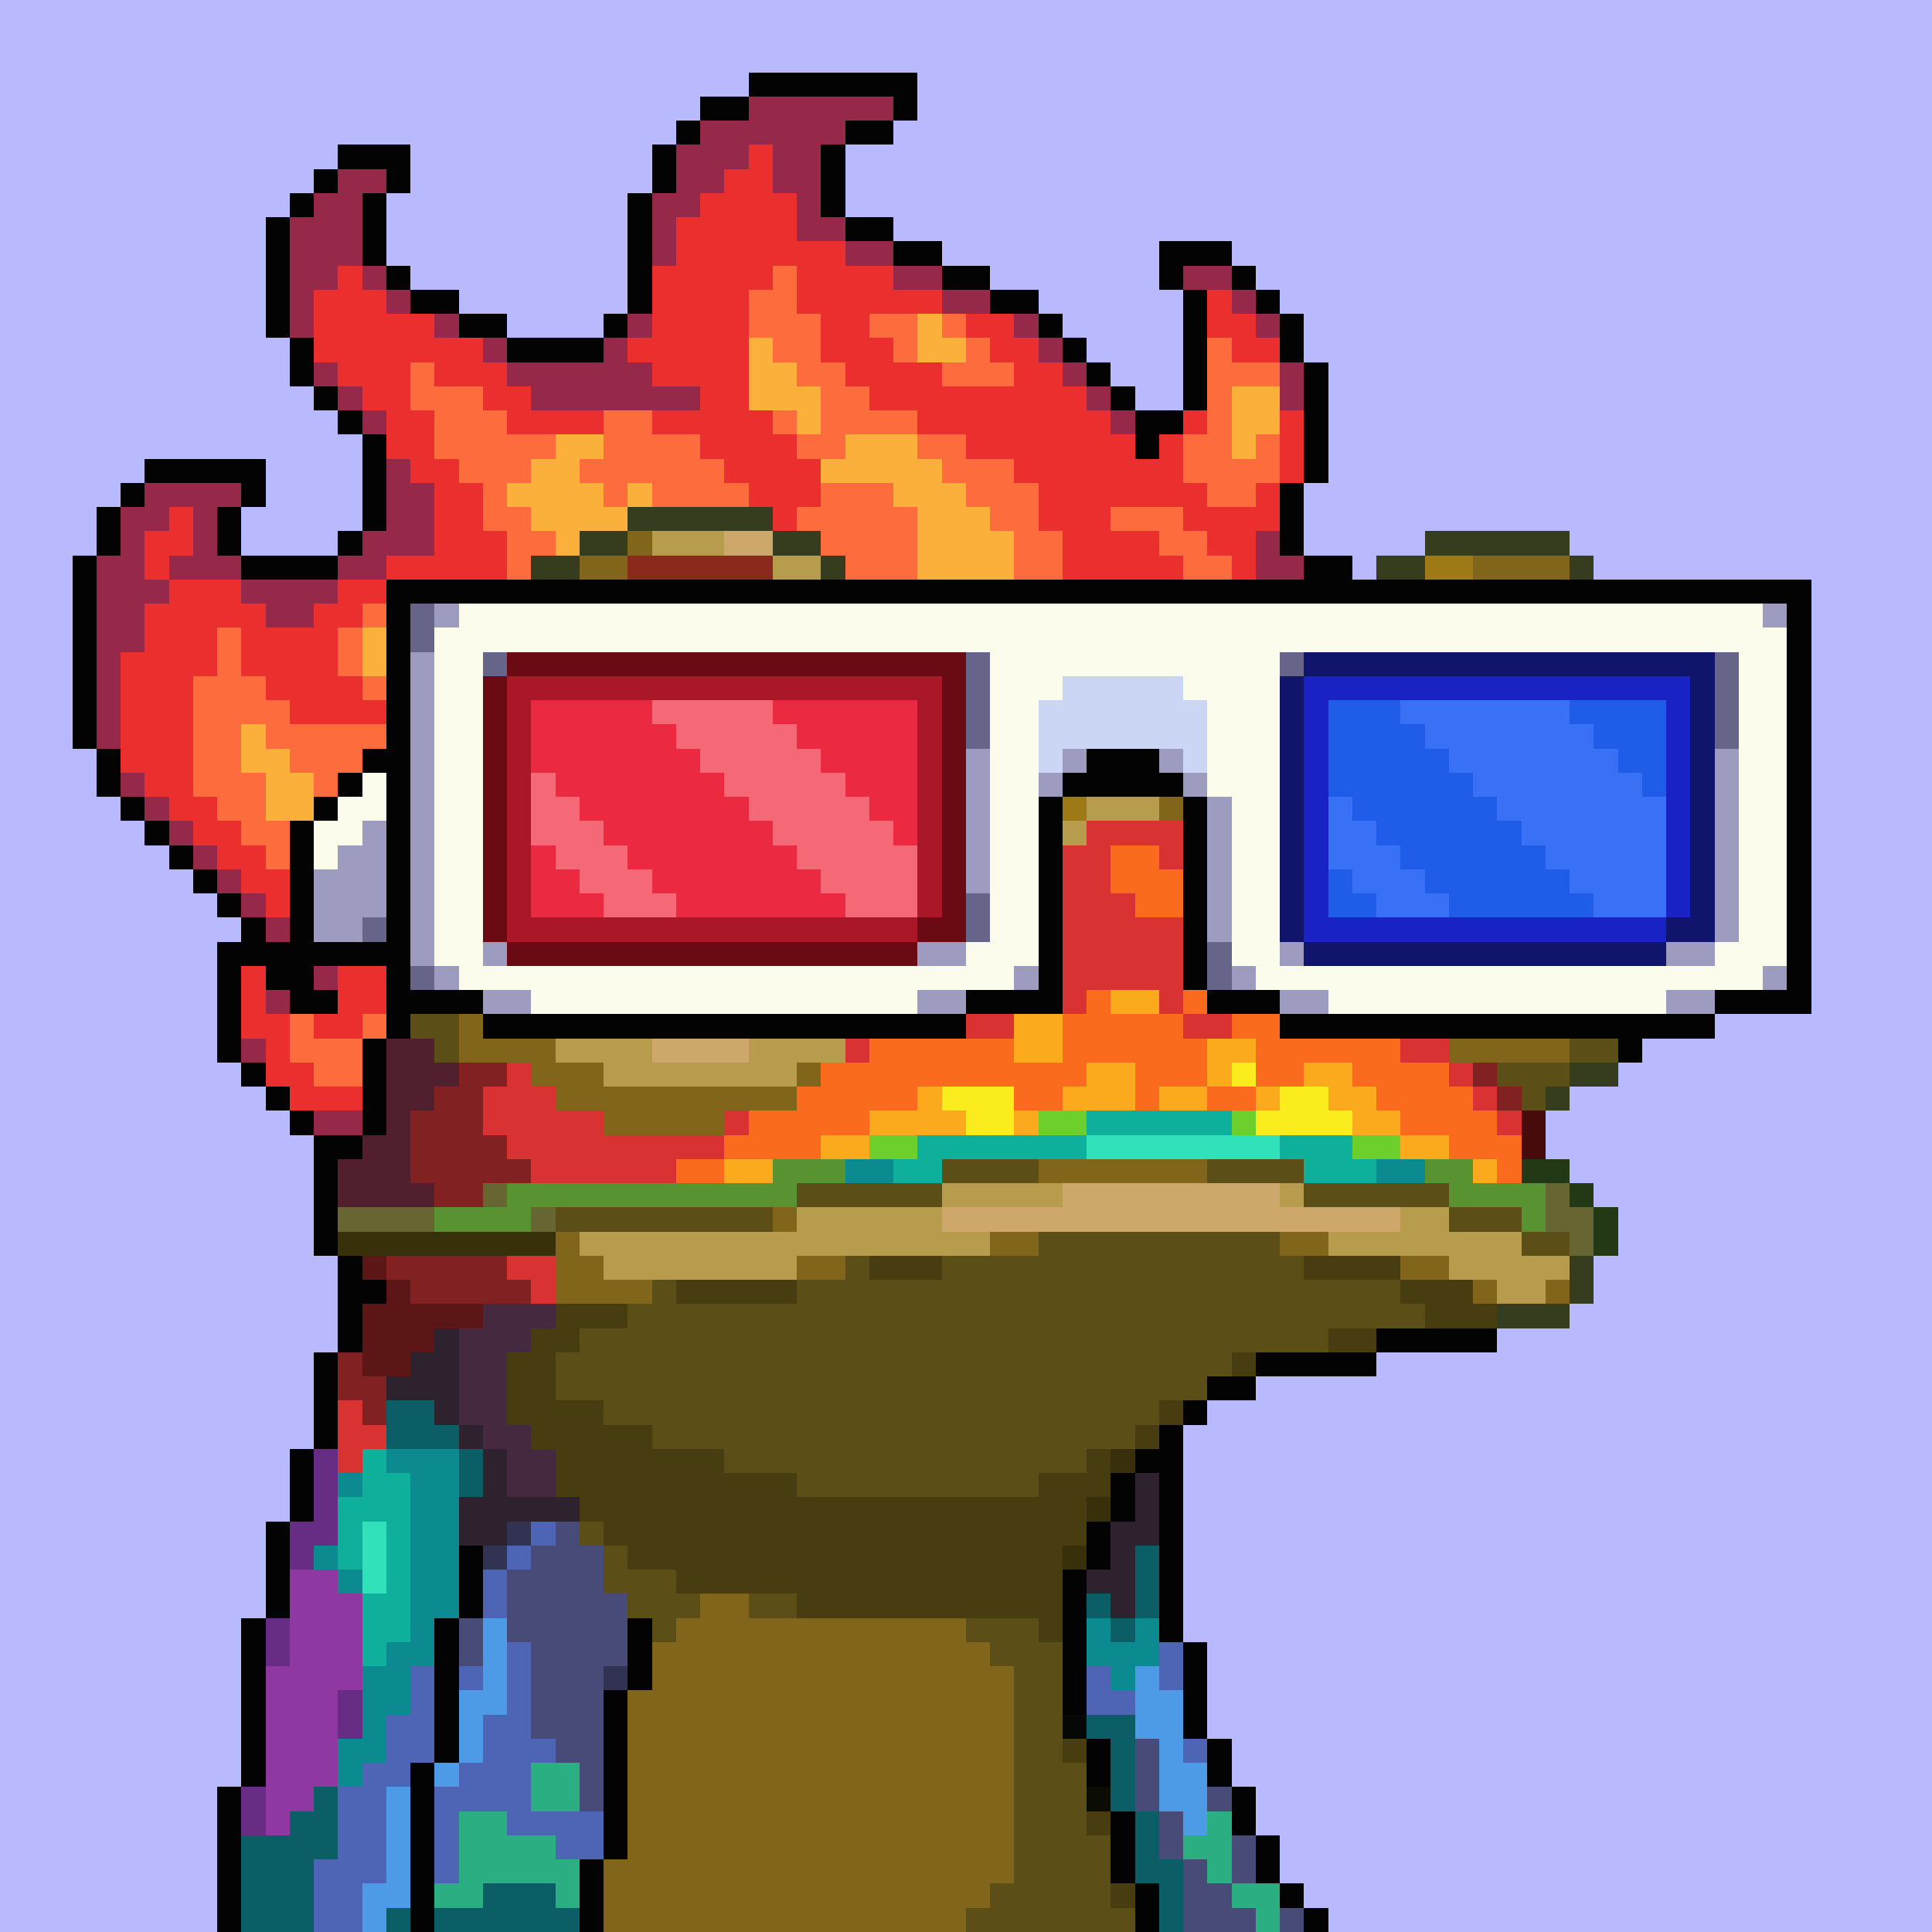
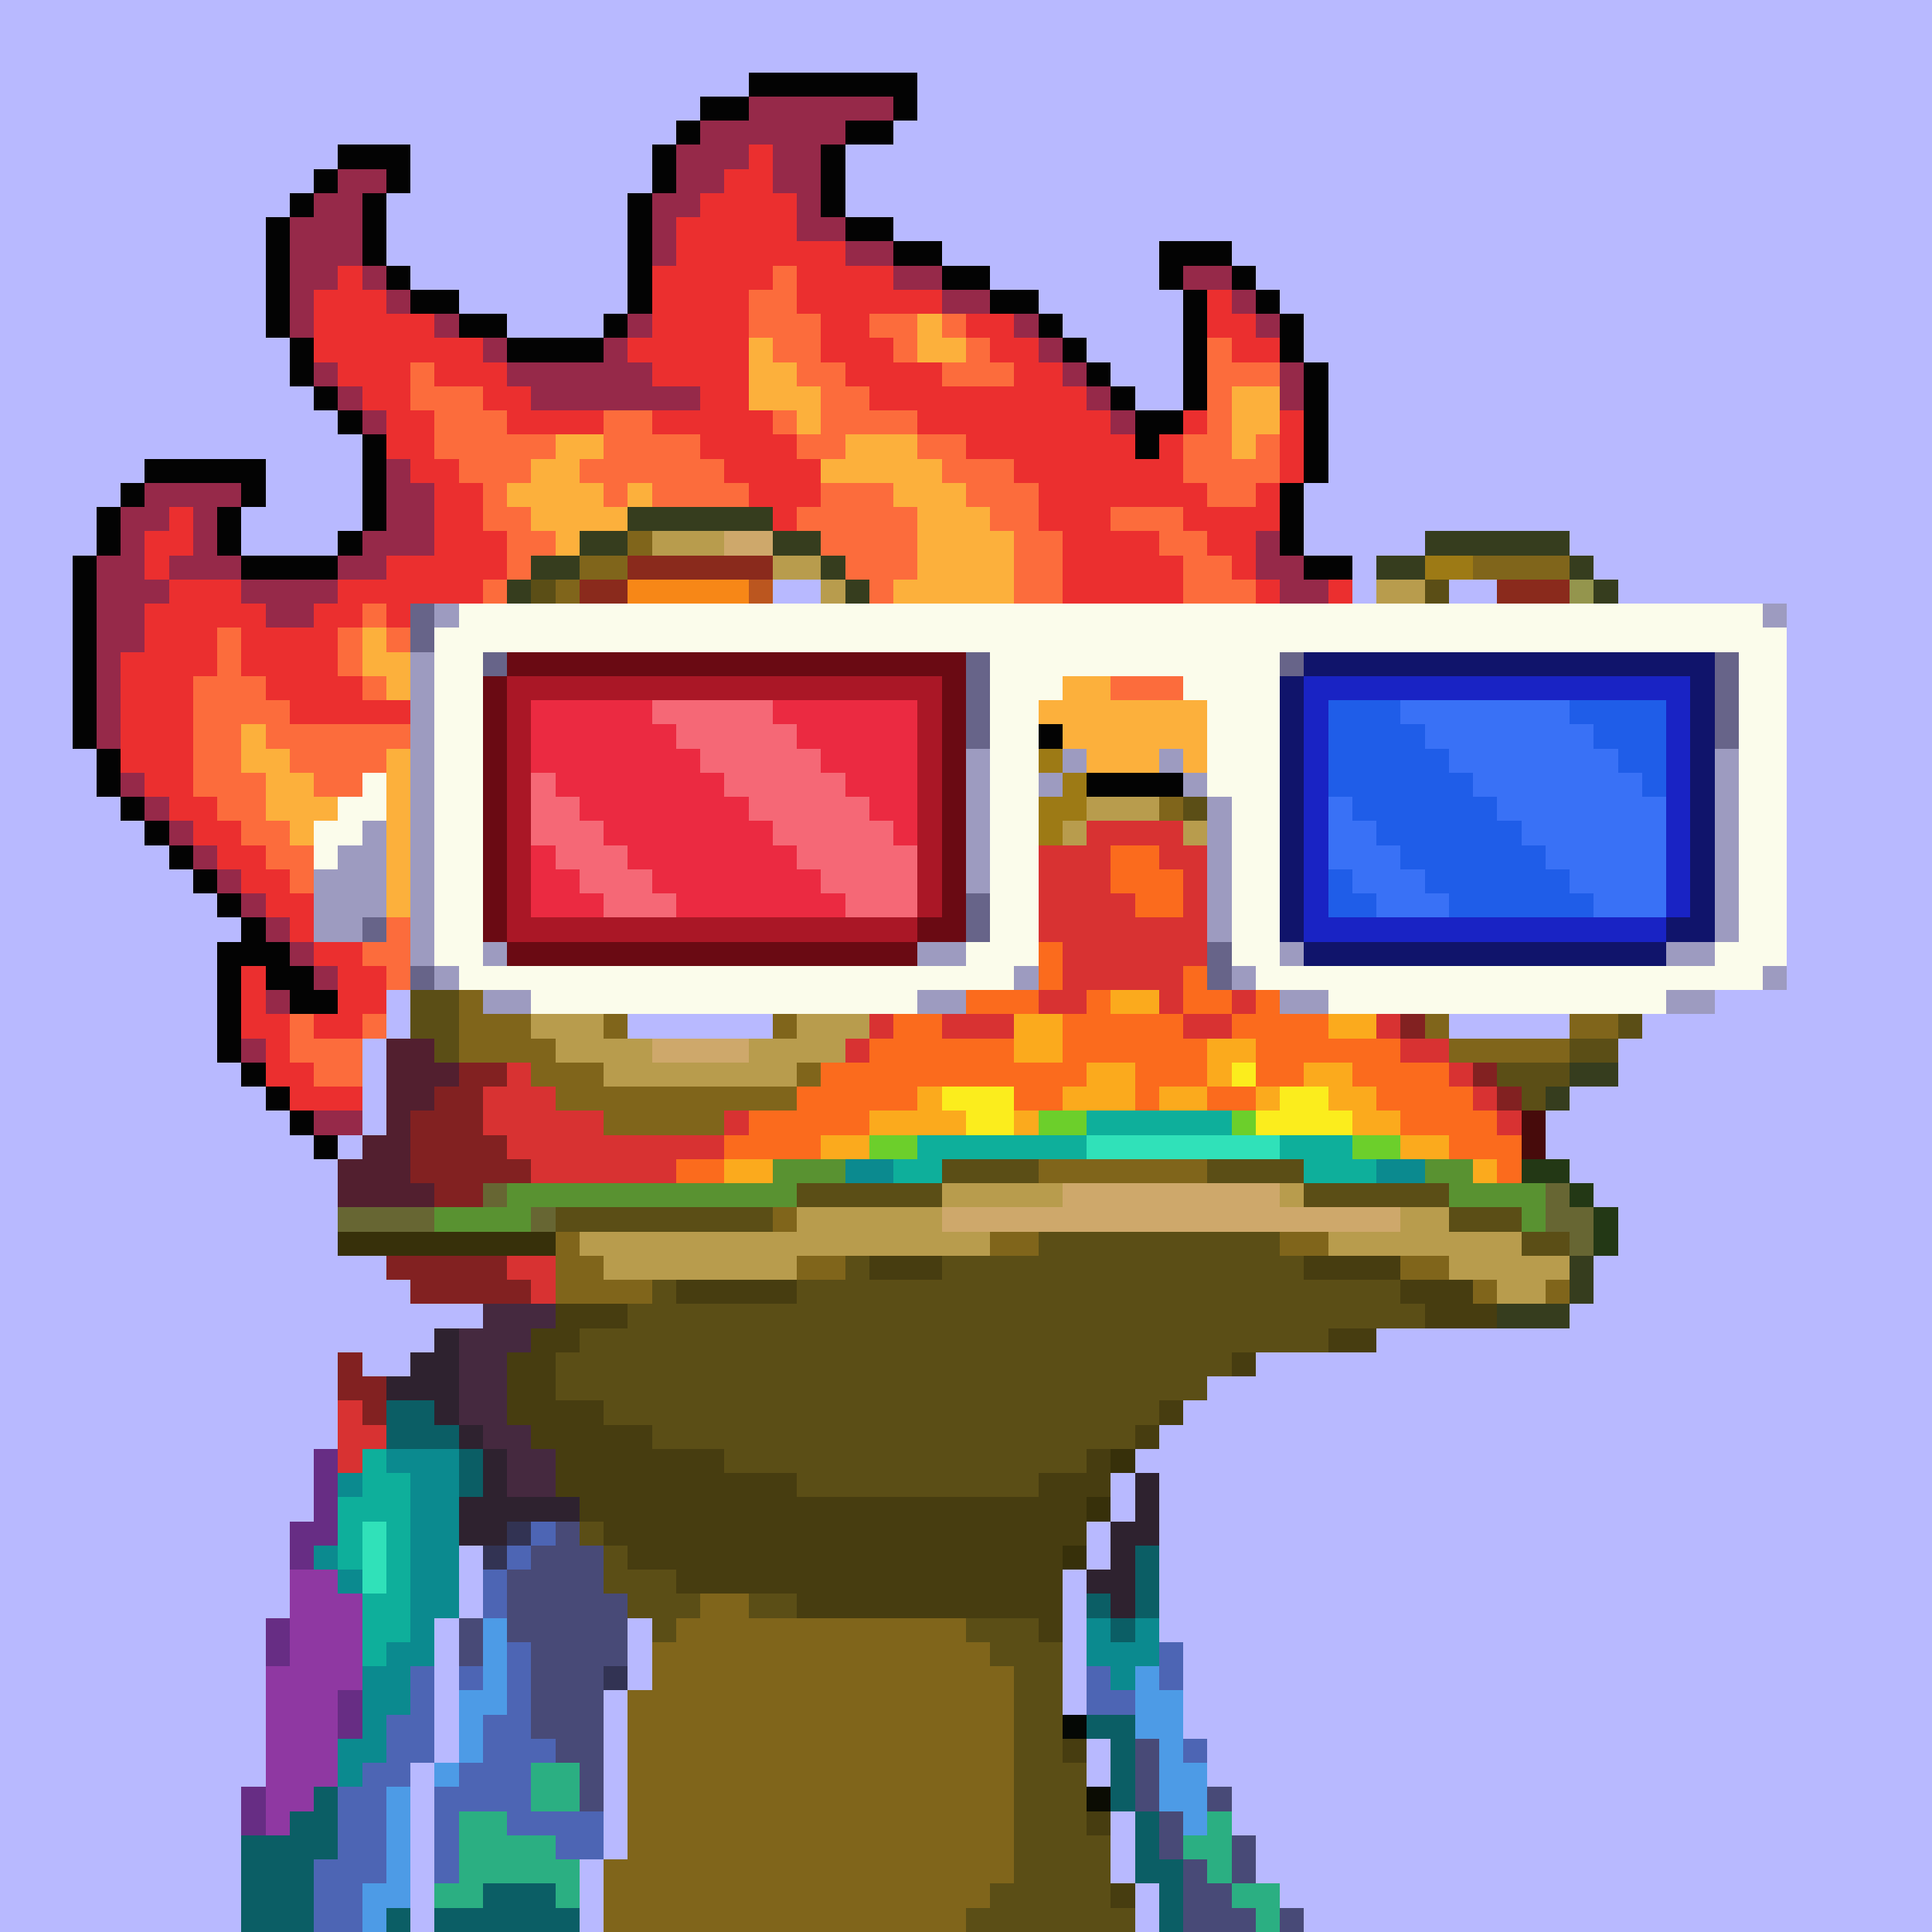
<svg xmlns="http://www.w3.org/2000/svg" width="800" height="800" viewBox="0 0 80 80" shape-rendering="crispEdges" style="image-rendering: pixelated;">
  <path fill="#b8b9ff" d="M0 0h80v80H0Z" />
  <path fill="#363d1e" d="M26 21h6v1h-6Zm-2 1h2v1h-2Zm8 0h2v1h-2Zm27 0h6v1h-6Zm-37 1h2v1h-2Zm12 0h1v1h-1Zm23 0h2v1h-2Zm8 0h1v1h-1Zm-44 1h1v1h-1Zm14 0h1v1h-1Zm31 0h1v1h-1Zm-46 1h1v1h-1Zm47 0h1v1h-1Zm-48 1h1v2h-1Zm-1 2h1v2h-1Zm47 16h2v1h-2Zm-1 1h1v1h-1Zm1 7h1v2h-1Zm-3 2h3v1h-3Z" />
  <path fill="#80651b" d="M26 22h1v1h-1Zm-2 1h2v1h-2Zm37 0h4v1h-4Zm-38 1h1v1h-1Zm-1 1h1v1h-1Zm-1 1h1v1h-1Zm15 0h1v1h-1Zm-16 1h1v1h-1Zm17 0h1v1h-1Zm17 0h2v1h-2Zm-35 1h1v2h-1Zm19 0h2v1h-2Zm16 0h1v1h-1Zm-15 1h1v1h-1Zm14 0h1v1h-1Zm-35 1h1v6h-1Zm22 0h1v2h-1Zm3 0h1v1h-1Zm3 1h1v1h-1Zm1 1h1v1h-1Zm-6 1h1v3h-1Zm7 0h1v1h-1Zm2 1h1v1h-1Zm-31 2h1v8h-1Zm21 1h1v1h-1Zm14 0h1v1h-1Zm-34 4h1v3h-1Zm14 0h1v1h-1Zm33 0h1v1h-1Zm-46 1h1v2h-1Zm4 0h1v1h-1Zm7 0h1v1h-1Zm27 0h1v1h-1Zm6 0h2v1h-2Zm-43 1h1v2h-1Zm38 0h5v1h-5Zm-37 1h2v2h-2Zm10 0h1v1h-1Zm-8 1h8v1h-8Zm0 1h5v1h-5Zm18 2h7v1h-7Zm-11 2h1v1h-1Zm-9 1h1v3h-1Zm18 0h2v1h-2Zm12 0h2v1h-2Zm-29 1h1v2h-1Zm9 0h2v1h-2Zm25 0h2v1h-2Zm-33 1h2v1h-2Zm36 0h1v1h-1Zm3 0h1v1h-1ZM29 66h2v14h-2Zm-1 1h1v13h-1Zm3 0h9v13h-9Zm-4 1h1v12h-1Zm13 0h1v11h-1Zm1 1h1v9h-1Zm-15 1h1v10h-1Zm-1 7h1v3h-1Z" />
  <path fill="#b89c4d" d="M27 22h3v1h-3Zm5 1h2v1h-2Zm2 1h1v1h-1Zm23 0h2v1h-2Zm-22 1h1v1h-1Zm21 0h2v1h-2Zm-1 1h2v1h-2Zm-16 4h1v9h-1Zm1 2h1v5h-1Zm5 1h3v1h-3Zm-1 1h1v1h-1Zm5 0h1v1h-1Zm-11 3h1v3h-1Zm-18 2h1v2h-1Zm17 0h1v2h-1Zm-16 1h1v2h-1Zm15 0h1v2h-1Zm-14 1h1v2h-1Zm13 0h1v2h-1Zm-12 1h2v2h-2Zm10 0h2v2h-2Zm-8 1h2v2h-2Zm6 0h2v2h-2Zm-4 1h4v1h-4Zm12 5h5v1h-5Zm14 0h1v1h-1Zm-20 1h6v2h-6Zm25 0h2v2h-2Zm-34 1h9v1h-9Zm15 0h2v1h-2Zm16 0h3v1h-3Zm5 0h3v2h-3Zm-35 1h8v1h-8Zm38 0h2v1h-2Zm-1 1h2v1h-2Z" />
  <path fill="#cea86b" d="M30 22h2v1h-2Zm-3 21h4v1h-4Zm17 6h9v2h-9Zm-5 1h5v1h-5Zm14 0h5v1h-5Z" />
  <path fill="#8a2a1c" d="M26 23h6v1h-6Zm-2 1h2v1h-2Zm38 0h3v1h-3Zm-39 1h1v1h-1Zm42 0h2v1h-2Zm-43 1h1v1h-1Zm45 0h1v1h-1Zm-46 1h1v1h-1Zm47 0h1v1h-1Zm-48 1h1v2h-1Zm49 0h1v2h-1Zm-50 2h1v6h-1Zm51 0h1v7h-1Zm-50 6h1v2h-1Zm49 1h1v2h-1Zm-48 1h1v1h-1Zm1 1h1v1h-1Zm46 0h1v1h-1Zm-1 1h1v1h-1Z" />
  <path fill="#9d7a15" d="M59 23h2v1h-2Zm-19 6h2v1h-2Zm1 1h2v3h-2Zm2 1h3v2h-3Zm3 1h1v1h-1Zm-4 1h3v1h-3Zm0 1h2v1h-2Z" />
  <path fill="#5b4e16" d="M22 24h1v1h-1Zm37 0h1v1h-1Zm-38 1h1v1h-1Zm-1 1h1v1h-1Zm17 0h1v1h-1Zm1 1h1v1h-1Zm0 2h1v1h-1Zm16 0h1v1h-1Zm-3 1h3v5h-3Zm-1 2h1v2h-1Zm-1 1h1v1h-1Zm3 2h2v1h-2Zm-34 1h1v1h-1Zm20 0h1v1h-1Zm15 0h1v1h-1Zm-33 2h1v1h-1Zm17 0h1v1h-1Zm-19 1h1v5h-1Zm3 0h1v1h-1Zm15 0h1v1h-1Zm33 0h1v1h-1Zm-47 1h1v1h-1Zm13 0h1v1h-1Zm33 0h1v2h-1Zm-51 1h1v2h-1Zm6 0h1v1h-1Zm44 1h1v1h-1Zm-2 1h2v1h-2Zm-3 1h3v1h-3Zm1 1h1v1h-1Zm-24 3h4v1h-4Zm11 0h4v1h-4Zm-17 1h6v1h-6Zm21 0h6v1h-6Zm-31 1h9v1h-9Zm37 0h3v1h-3Zm-17 1h10v5H43Zm20 0h2v1h-2Zm-28 1h1v10h-1Zm4 0h4v10h-4Zm14 0h1v4h-1Zm-26 1h1v7h-1Zm6 0h2v9h-2Zm3 0h3v9h-3Zm18 0h4v2h-4Zm-28 1h1v5h-1Zm2 0h5v6h-5Zm30 0h1v1h-1Zm-34 1h2v3h-2Zm30 0h1v1h-1Zm-31 1h1v2h-1Zm20 0h8v1h-8Zm0 1h7v1h-7Zm-18 1h1v1h-1Zm18 0h5v1h-5Zm0 1h4v1h-4Zm-13 1h3v1h-3Zm13 0h2v1h-2Zm-19 3h1v1h-1Zm1 1h1v2h-1Zm1 1h2v2h-2Zm2 1h1v1h-1Zm3 0h2v1h-2Zm-4 1h1v1h-1Zm13 0h3v1h-3Zm1 1h3v1h-3Zm1 1h2v11h-2Zm2 4h1v7h-1Zm1 3h1v4h-1Zm-4 2h1v2h-1Zm-1 1h1v1h-1Zm6 0h1v1h-1Z" />
  <path fill="#f78717" d="M26 24h5v1h-5Zm-2 1h2v1h-2Zm7 0h2v1h-2Zm30 0h4v1h-4Zm-38 1h1v1h-1Zm11 0h1v1h-1Zm25 0h2v1h-2Zm7 0h1v1h-1Zm-44 1h1v1h-1Zm13 0h1v2h-1Zm23 0h1v1h-1Zm9 0h1v1h-1Zm-46 1h1v2h-1Zm36 0h1v1h-1Zm11 0h1v1h-1Zm-32 1h1v8h-1Zm20 0h1v9h-1Zm-36 1h1v6h-1Zm49 0h1v1h-1Zm-32 1h1v4h-1Zm18 0h1v5h-1Zm-34 4h1v3h-1Zm14 0h1v3h-1Zm-13 1h1v3h-1Zm12 0h1v3h-1Zm23 0h1v3h-1Zm12 0h1v1h-1Zm-46 1h1v3h-1Zm10 0h1v3h-1Zm25 0h1v3h-1Zm10 0h1v2h-1Zm-44 1h1v2h-1Zm8 0h1v3h-1Zm27 0h1v3h-1Zm8 0h1v2h-1Zm-42 1h7v2h-7Zm35 0h1v2h-1Zm6 0h1v1h-1Zm-5 1h5v1h-5Zm-34 1h4v1h-4Zm34 0h3v1h-3Z" />
  <path fill="#bb561f" d="M31 24h1v1h-1Zm2 1h1v1h-1Zm27 0h1v1h-1Zm-2 1h1v1h-1Zm-1 1h1v1h-1Zm-21 1h1v1h-1Zm20 0h1v1h-1Zm-19 2h1v1h-1Zm18 0h1v1h-1Zm-18 5h1v1h-1Zm18 1h1v1h-1Zm-19 1h1v1h-1Zm-1 1h1v1h-1Zm21 0h1v1h-1Zm-22 1h1v1h-1Zm23 0h1v1h-1Zm-33 1h1v1h-1Zm9 0h1v1h-1Zm25 0h1v1h-1Zm8 0h1v1h-1Zm-40 1h1v1h-1Zm5 0h1v1h-1Zm29 0h1v1h-1Zm4 0h1v1h-1Z" />
-   <path fill="#030303" d="M32 24h2v1h-2Zm24 0h1v1h-1Zm4 0h2v1h-2Zm-26 1h1v1h-1Zm2 0h2v1h-2Zm19 0h1v1h-1Zm3 0h2v1h-2Zm-23 1h1v1h-1Zm3 0h1v1h-1Zm16 0h1v1h-1Zm3 0h1v1h-1Zm-21 1h1v1h-1Zm3 0h1v1h-1Zm14 0h1v1h-1Zm3 0h1v1h-1Zm-19 1h1v2h-1Zm3 0h2v1h-2Zm12 0h1v1h-1Zm3 0h1v2h-1Zm-13 1h2v1h-2Zm8 0h2v1h-2Zm-33 1h1v7h-1Zm21 0h1v6h-1Zm6 0h6v1h-6Zm10 0h1v7h-1Zm-17 6h1v2h-1Zm-19 1h1v2h-1Zm37 0h1v2h-1Zm15 0h1v3h-1Zm-34 1h1v1h-1Zm-19 1h1v2h-1Zm18 0h1v1h-1Zm21 0h1v1h-1Zm-33 1h1v1h-1Zm11 0h1v1h-1Zm23 0h1v1h-1Zm12 0h1v2h-1Zm-53 1h1v2h-1Zm8 0h2v1h-2Zm8 0h2v1h-2Zm26 0h2v1h-2Zm7 0h2v1h-2Zm-39 1h6v1h-6Zm34 0h5v1h-5Zm8 0h1v1h-1Zm-53 1h1v4h-1Zm52 0h1v1h-1Zm-53 4h1v1h-1Zm-1 1h1v4h-1Zm1 4h1v4h-1Zm1 1h1v1h-1Zm42 2h5v1h-5Zm-44 1h1v4h-1Zm39 0h5v1h-5Zm-2 1h2v1h-2Zm-1 1h1v1h-1Zm-1 1h1v9h-1Zm-36 1h1v3h-1Zm35 0h1v1h-1Zm-1 1h1v2h-1Zm-35 2h1v4h-1Zm34 0h1v2h-1Zm-26 1h1v3h-1Zm25 1h1v6h-1Zm-34 2h1v7h-1Zm8 0h1v6h-1Zm8 0h1v3h-1Zm23 1h1v4h-1Zm-24 2h1v7h-1Zm20 2h1v2h-1Zm5 0h1v2h-1Zm-33 1h1v7h-1Zm-8 1h1v6H9Zm42 0h1v2h-1Zm-5 1h1v3h-1Zm6 1h1v2h-1Zm-28 1h1v3h-1Zm23 1h1v2h-1Zm6 0h1v1h-1Zm1 1h1v1h-1Z" />
  <path fill="#94954d" d="M65 24h1v1h-1Z" />
  <path fill="#f9d02b" d="M26 25h5v1h-5Zm-2 1h3v1h-3Zm9 0h1v1h-1Zm32 0h1v1h-1Zm-42 1h3v1h-3Zm11 0h1v1h-1Zm25 0h1v1h-1Zm7 0h1v2h-1Zm-44 1h3v1h-3Zm36 0h1v1h-1Zm9 0h1v10h-1Zm-45 1h2v7h-2Zm13 0h1v1h-1Zm22 0h1v1h-1Zm11 0h1v8h-1Zm-47 1h1v1h-1Zm5 2h8v4h-8Zm33 0h6v5h-6Zm-38 1h1v2h-1Zm4 0h1v6h-1Zm9 0h1v2h-1Zm24 0h1v4h-1Zm7 0h1v7h-1Zm-41 1h1v4h-1Zm11 0h1v1h-1Zm22 0h1v2h-1Zm9 0h1v5h-1Zm3 1h1v1h-1Zm-46 1h1v1h-1Zm3 0h7v1h-7Zm0 1h6v1h-6Zm34 0h5v1h-5Zm-34 1h3v1h-3Zm35 0h4v1h-4Z" />
  <path fill="#f8f668" d="M27 26h6v1h-6Zm34 0h4v6h-4Zm-35 1h6v5h-6Zm34 0h1v1h-1Zm5 0h1v6h-1Zm-40 1h1v5h-1Zm-1 1h1v5h-1Zm8 0h1v3h-1Zm34 0h1v5h-1Zm-33 1h3v2h-3Zm24 0h1v4h-1Zm3 0h1v2h-1Zm-39 1h1v2h-1Zm37 0h2v1h-2Zm11 0h1v4h-1Zm-35 1h2v1h-2Zm24 0h1v1h-1Zm-23 1h1v1h-1Zm-1 2h1v1h-1Zm-1 1h1v1h-1Zm-1 1h1v1h-1Zm27 0h1v1h-1Zm-30 1h3v1h-3Zm31 0h1v1h-1Zm1 1h4v1h-4Z" />
  <path fill="#ffffea" d="M32 27h2v2h-2Zm2 1h1v2h-1Zm25 0h2v2h-2Zm-26 1h1v1h-1Zm25 0h1v2h-1Zm1 1h1v1h-1Z" />
  <path fill="#473d10" d="M53 28h1v1h-1Zm-1 1h1v1h-1Zm-2 1h1v2h-1Zm-3 1h3v1h-3Zm1 1h2v1h-2ZM36 52h3v1h-3Zm18 0h4v1h-4Zm-26 1h5v1h-5Zm30 0h3v1h-3Zm-35 1h3v1h-3Zm36 0h3v1h-3Zm-37 1h2v1h-2Zm33 0h2v1h-2Zm-34 1h2v3h-2Zm30 0h1v1h-1Zm-28 2h2v4h-2Zm25 0h1v1h-1Zm-26 1h1v1h-1Zm3 0h2v5h-2Zm22 0h1v1h-1Zm-20 1h3v5h-3Zm18 0h1v2h-1Zm-15 1h3v5h-3Zm13 0h2v3h-2Zm-19 1h1v1h-1Zm9 0h10v5H33Zm-7 2h1v1h-1Zm17 0h1v4h-1Zm-15 1h2v1h-2Zm16 7h1v1h-1Zm1 3h1v1h-1Zm1 3h1v1h-1Z" />
  <path fill="#d83232" d="M45 34h4v1h-4Zm-3 1h4v4h-4Zm6 0h4v1h-4Zm-7 1h1v3h-1Zm8 0h4v4h-4Zm-3 1h1v4h-1Zm7 0h1v2h-1Zm-13 1h1v2h-1Zm7 0h2v3h-2Zm7 0h1v1h-1Zm-15 1h1v4h-1Zm5 0h2v2h-2Zm-6 1h1v2h-1Zm13 0h3v1h-3Zm4 0h1v2h-1Zm-18 1h1v1h-1Zm6 0h2v1h-2Zm5 0h1v1h-1Zm3 0h1v1h-1Zm3 0h1v1h-1Zm2 0h1v1h-1Zm-20 1h1v1h-1Zm4 0h2v1h-2Zm9 0h2v1h-2Zm8 0h1v1h-1Zm-22 1h1v1h-1Zm23 0h2v1h-2Zm-37 1h1v4h-1Zm39 0h1v1h-1Zm-40 1h1v2h-1Zm2 0h1v4h-1Zm39 0h1v1h-1Zm-38 1h2v3h-2Zm7 0h1v1h-1Zm32 0h1v1h-1Zm-37 1h5v1h-5Zm0 1h3v1h-3Zm-4 4h2v1h-2Zm1 1h1v1h-1Zm-8 5h1v3h-1Zm1 1h1v1h-1Z" />
  <path fill="#fb6b1d" d="M46 35h2v2h-2Zm2 1h1v2h-1Zm-1 1h1v1h-1Zm-6 2h3v2h-3Zm12 0h2v1h-2Zm-13 1h1v2h-1Zm9 0h2v2h-2Zm5 0h1v1h-1Zm-13 1h2v1h-2Zm4 0h1v3h-1Zm7 0h2v4h-2Zm-15 1h2v3h-2Zm7 0h1v3h-1Zm2 0h3v2h-3Zm5 0h1v1h-1Zm3 0h1v2h-1Zm-18 1h1v3h-1Zm3 0h3v2h-3Zm10 0h1v2h-1Zm6 0h3v1h-3Zm-21 1h2v3h-2Zm8 0h2v2h-2Zm5 0h2v1h-2Zm9 0h4v1h-4Zm-23 1h1v3h-1Zm4 0h1v1h-1Zm10 0h1v1h-1Zm3 0h2v1h-2Zm7 0h4v1h-4Zm-26 1h2v2h-2Zm27 0h4v1h-4Zm-28 1h1v1h-1Zm30 0h3v1h-3Zm-32 1h2v1h-2Zm34 0h1v1h-1Z" />
  <path fill="#822121" d="M55 39h1v1h-1Zm1 1h1v1h-1Zm1 1h1v1h-1Zm1 1h1v1h-1Zm-39 2h2v1h-2Zm42 0h1v1h-1Zm-43 1h2v5h-2Zm44 0h1v1h-1Zm-45 1h1v3h-1Zm3 1h1v2h-1Zm1 1h1v1h-1Zm-5 4h5v1h-5Zm1 1h5v1h-5Zm-3 3h1v2h-1Zm1 1h1v2h-1Z" />
  <path fill="#fbaa1d" d="M46 41h2v1h-2Zm-4 1h2v2h-2Zm13 0h2v1h-2Zm-5 1h2v1h-2Zm-5 1h2v2h-2Zm5 0h1v1h-1Zm4 0h2v1h-2Zm-16 1h1v2h-1Zm6 0h1v1h-1Zm4 0h2v1h-2Zm4 0h1v1h-1Zm3 0h2v1h-2Zm-19 1h2v1h-2Zm3 0h1v1h-1Zm3 0h1v1h-1Zm14 0h2v1h-2Zm-22 1h2v1h-2Zm24 0h2v1h-2Zm-28 1h2v1h-2Zm31 0h1v1h-1Z" />
  <path fill="#521f2f" d="M16 43h2v3h-2Zm2 1h1v1h-1Zm-2 2h1v4h-1Zm-1 1h1v3h-1Zm-1 1h1v2h-1Zm3 1h1v1h-1Z" />
  <path fill="#fbed1d" d="M51 44h1v1h-1Zm-12 1h3v1h-3Zm14 0h2v2h-2Zm-13 1h2v1h-2Zm12 0h1v1h-1Zm3 0h1v1h-1Z" />
  <path fill="#6ccf2b" d="M43 46h2v1h-2Zm8 0h1v1h-1Zm-15 1h2v1h-2Zm20 0h2v1h-2Z" />
  <path fill="#0eaf9b" d="M45 46h6v1h-6Zm-7 1h7v1h-7Zm15 0h3v1h-3Zm-16 1h2v1h-2Zm17 0h3v1h-3ZM15 60h1v3h-1Zm1 1h1v7h-1Zm-2 1h1v3h-1Zm1 4h1v3h-1Z" />
  <path fill="#470b0b" d="M63 46h1v2h-1Z" />
  <path fill="#30e1b9" d="M45 47h8v1h-8ZM15 63h1v3h-1Z" />
  <path fill="#599231" d="M32 48h3v1h-3Zm27 0h2v1h-2Zm-38 1h12v1H21Zm39 0h4v1h-4Zm-42 1h4v1h-4Zm45 0h1v1h-1Z" />
  <path fill="#0b8a8f" d="M35 48h2v1h-2Zm22 0h2v1h-2ZM16 60h3v1h-3Zm-2 1h1v1h-1Zm3 0h2v6h-2Zm-4 3h1v1h-1Zm1 1h1v1h-1Zm3 2h1v2h-1Zm28 0h1v2h-1Zm2 0h1v2h-1Zm-31 1h1v3h-1Zm30 0h1v2h-1Zm-31 1h1v4h-1Zm-1 3h1v2h-1Z" />
  <path fill="#233815" d="M63 48h2v1h-2Zm2 1h1v1h-1Zm1 1h1v2h-1Z" />
  <path fill="#676633" d="M20 49h1v1h-1Zm44 0h1v2h-1Zm-50 1h4v1h-4Zm8 0h1v1h-1Zm43 0h1v2h-1Z" />
  <path fill="#37300a" d="M14 51h9v1h-9Zm32 9h1v1h-1Zm-1 2h1v1h-1Zm-1 2h1v1h-1Z" />
-   <path fill="#5c1616" d="M15 52h1v1h-1Zm1 1h1v4h-1Zm-1 1h1v3h-1Zm2 0h3v1h-3Zm0 1h1v1h-1Z" />
  <path fill="#45293f" d="M20 54h3v1h-3Zm-1 1h3v1h-3Zm0 1h2v3h-2Zm1 3h2v1h-2Zm1 1h2v2h-2Z" />
  <path fill="#2e222f" d="M18 55h1v4h-1Zm-1 1h1v2h-1Zm-1 1h1v1h-1Zm3 2h1v1h-1Zm1 1h1v4h-1Zm27 1h1v3h-1Zm-28 1h1v2h-1Zm2 0h3v1h-3Zm25 1h1v4h-1Zm-1 2h1v1h-1Z" />
  <path fill="#0b5e65" d="M16 58h2v2h-2Zm2 1h1v1h-1Zm1 1h1v2h-1Zm28 4h1v3h-1Zm-2 2h1v1h-1Zm1 1h1v1h-1Zm-1 4h2v1h-2Zm1 1h1v3h-1Zm-33 2h1v3h-1Zm-1 1h1v5h-1Zm35 0h1v3h-1Zm-37 1h2v4h-2Zm38 1h1v3h-1Zm-28 1h3v2h-3Zm-4 1h1v1h-1Zm2 0h2v1h-2Zm5 0h1v1h-1Z" />
  <path fill="#672d84" d="M13 60h1v4h-1Zm-1 3h1v2h-1Zm-1 4h1v2h-1Zm3 3h1v2h-1Zm-4 4h1v2h-1Z" />
  <path fill="#323353" d="M21 63h1v1h-1Zm-1 1h1v1h-1Zm5 5h1v1h-1Z" />
  <path fill="#4d65b4" d="M22 63h1v1h-1Zm-1 1h1v1h-1Zm-1 1h1v2h-1Zm1 3h1v8h-1Zm27 0h1v2h-1Zm-31 1h1v4h-1Zm2 0h1v1h-1Zm26 0h1v2h-1Zm1 1h1v1h-1Zm-30 1h1v3h-1Zm4 0h1v4h-1Zm2 1h1v1h-1Zm27 0h1v1h-1Zm-34 1h1v5h-1Zm4 0h1v2h-1Zm-5 1h1v6h-1Zm4 0h1v4h-1Zm4 1h3v1h-3Zm1 1h2v1h-2Zm-10 1h1v3h-1Z" />
  <path fill="#484a77" d="M23 63h1v10h-1Zm-1 1h1v8h-1Zm2 0h1v11h-1Zm-3 1h1v3h-1Zm4 1h1v3h-1Zm-6 1h1v2h-1Zm28 5h1v3h-1Zm3 2h1v1h-1Zm-2 1h1v2h-1Zm3 1h1v2h-1Zm-2 1h1v3h-1Zm1 1h1v2h-1Zm1 1h1v1h-1Zm2 0h1v1h-1Z" />
  <path fill="#8f38a2" d="M12 65h2v9h-2Zm2 1h1v4h-1Zm-3 3h1v7h-1Zm1 5h1v1h-1Z" />
  <path fill="#4d9be6" d="M20 67h1v4h-1Zm27 2h1v3h-1Zm-28 1h1v3h-1Zm29 0h1v5h-1Zm-30 3h1v1h-1Zm31 0h1v3h-1Zm-33 1h1v5h-1Zm-1 4h1v2h-1Z" />
  <path fill="#050805" d="M44 71h1v1h-1Z" />
  <path fill="#2baf82" d="M22 73h2v2h-2Zm-3 2h2v3h-2Zm31 0h1v3h-1Zm-29 1h2v2h-2Zm28 0h1v1h-1Zm-26 1h1v2h-1Zm-5 1h2v1h-2Zm33 0h2v1h-2Zm1 1h1v1h-1Z" />
  <path fill="#0b0c03" d="M45 74h1v1h-1Z" />
  <path fill="#030303" d="M31 3h7v1h-7Zm-2 1h2v1h-2Zm8 0h1v1h-1Zm-9 1h1v1h-1Zm7 0h2v1h-2ZM14 6h3v1h-3Zm13 0h1v2h-1Zm7 0h1v3h-1ZM13 7h1v1h-1Zm3 0h1v1h-1Zm-4 1h1v1h-1Zm3 0h1v3h-1Zm11 0h1v5h-1ZM11 9h1v5h-1Zm24 0h2v1h-2Zm2 1h2v1h-2Zm11 0h3v1h-3Zm-32 1h1v1h-1Zm23 0h2v1h-2Zm9 0h1v1h-1Zm3 0h1v1h-1Zm-34 1h2v1h-2Zm24 0h2v1h-2Zm8 0h1v5h-1Zm3 0h1v1h-1Zm-33 1h2v1h-2Zm6 0h1v1h-1Zm18 0h1v1h-1Zm10 0h1v2h-1Zm-41 1h1v2h-1Zm9 0h4v1h-4Zm23 0h1v1h-1Zm1 1h1v1h-1Zm9 0h1v5h-1Zm-41 1h1v1h-1Zm33 0h1v1h-1Zm-32 1h1v1h-1Zm33 0h2v1h-2Zm-32 1h1v4h-1Zm32 0h1v1h-1ZM6 19h5v1H6Zm-1 1h1v1H5Zm5 0h1v1h-1Zm43 0h1v3h-1ZM4 21h1v2H4Zm5 0h1v2H9Zm5 1h1v1h-1ZM3 23h1v8H3Zm7 0h4v1h-4Zm44 0h2v1h-2Zm-15 4h1v1h-1Zm1 1h1v1h-1Zm1 1h1v1h-1Zm10 0h1v2h-1Zm-9 1h2v1h-2ZM4 31h1v2H4Zm40 0h1v1h-1Zm6 0h1v1h-1Zm-5 1h5v1h-5ZM5 33h1v1H5Zm1 1h1v1H6Zm1 1h1v1H7Zm1 1h1v1H8Zm1 1h1v1H9Zm1 1h1v2h-1Zm-1 1h1v5H9Zm2 0h1v2h-1Zm1 1h1v2h-1Zm1 1h1v1h-1Zm-3 3h1v1h-1Zm1 1h1v1h-1Zm1 1h1v1h-1Zm1 1h1v1h-1Z" />
  <path fill="#962949" d="M31 4h6v1h-6Zm-2 1h6v1h-6Zm-1 1h3v1h-3Zm4 0h2v2h-2ZM14 7h2v1h-2Zm14 0h2v1h-2ZM13 8h2v3h-2Zm14 0h2v1h-2Zm6 0h1v2h-1ZM12 9h1v5h-1Zm15 0h1v2h-1Zm7 0h1v1h-1Zm1 1h2v1h-2Zm-22 1h1v1h-1Zm2 0h1v1h-1Zm22 0h2v1h-2Zm12 0h2v1h-2Zm-33 1h1v1h-1Zm23 0h2v1h-2Zm12 0h1v1h-1Zm-33 1h1v1h-1Zm8 0h1v1h-1Zm16 0h1v1h-1Zm10 0h1v1h-1Zm-32 1h1v1h-1Zm5 0h1v3h-1Zm18 0h1v1h-1Zm-30 1h1v1h-1Zm8 0h4v1h-4Zm5 0h1v2h-1Zm18 0h1v1h-1Zm9 0h1v2h-1Zm-39 1h1v1h-1Zm8 0h3v1h-3Zm5 0h2v1h-2Zm18 0h1v1h-1Zm-30 1h1v1h-1Zm31 0h1v1h-1Zm-30 2h1v4h-1ZM6 20h4v1H6Zm11 0h1v3h-1ZM5 21h2v1H5Zm3 0h1v3H8Zm-3 1h1v5H5Zm10 0h1v2h-1Zm37 0h1v2h-1ZM4 23h1v8H4Zm3 0h1v1H7Zm2 0h1v1H9Zm5 0h1v1h-1Zm39 0h1v2h-1ZM6 24h1v1H6Zm4 0h4v1h-4Zm44 0h1v1h-1Zm-43 1h2v1h-2Zm-6 7h1v1H5Zm1 1h1v1H6Zm1 1h1v1H7Zm1 1h1v1H8Zm1 1h1v1H9Zm1 1h1v1h-1Zm1 1h1v1h-1Zm1 1h1v1h-1Zm1 1h1v1h-1Zm-2 1h1v1h-1Zm-1 2h1v1h-1Zm3 3h2v1h-2Z" />
  <path fill="#eb2f2f" d="M31 6h1v6h-1Zm-1 1h1v13h-1Zm-1 1h1v11h-1Zm3 0h1v3h-1Zm-4 1h1v7h-1Zm5 1h2v3h-2Zm-19 1h1v5h-1Zm13 0h1v5h-1Zm8 0h2v2h-2Zm-22 1h1v3h-1Zm2 0h1v5h-1Zm22 0h2v1h-2Zm13 0h1v2h-1Zm-34 1h2v2h-2Zm18 0h2v2h-2Zm6 0h2v1h-2Zm11 0h1v2h-1Zm-33 1h2v2h-2Zm8 0h1v1h-1Zm10 0h1v3h-1Zm5 0h2v1h-2Zm11 0h1v1h-1Zm-36 1h1v4h-1Zm4 0h1v2h-1Zm15 0h1v1h-1Zm2 0h2v2h-2Zm5 0h2v5h-2Zm-21 1h1v2h-1Zm18 0h3v2h-3Zm5 0h1v9h-1Zm-27 1h1v3h-1Zm5 0h3v1h-3Zm5 0h2v1h-2Zm4 0h1v4h-1Zm7 0h1v1h-1Zm7 0h1v9h-1Zm4 0h1v1h-1Zm4 0h1v3h-1Zm-21 1h1v4h-1Zm8 0h2v1h-2Zm6 0h1v3h-1Zm2 0h1v3h-1Zm-30 1h1v6h-1Zm15 0h1v2h-1Zm14 0h1v2h-1Zm-28 1h1v5h-1Zm24 0h1v2h-1Zm6 0h1v2h-1Zm3 0h1v2h-1ZM7 21h1v2H7Zm43 0h2v2h-2ZM6 22h1v2H6Zm14 0h1v2h-1Zm26 0h2v4h-2Zm-30 1h2v3h-2Zm32 0h1v2h-1Zm3 0h1v1h-1ZM7 24h3v2H7Zm7 0h2v1h-2Zm38 0h1v1h-1Zm3 0h1v1h-1ZM6 25h1v8H6Zm4 0h1v3h-1Zm3 0h2v1h-2Zm40 0h2v1h-2ZM7 26h2v2H7Zm4 0h3v3h-3Zm42 0h1v1h-1ZM5 27h1v5H5Zm2 1h1v6H7Zm7 0h1v2h-1Zm-2 1h2v1h-2Zm3 0h2v1h-2Zm-7 4h1v2H8Zm1 1h1v2H9Zm1 1h1v2h-1Zm1 1h1v2h-1Zm1 1h2v2h-2Zm1 2h2v1h-2Zm-3 1h1v3h-1Zm4 0h2v2h-2Zm-3 2h1v3h-1Zm2 0h2v1h-2Zm-1 2h1v2h-1Zm1 1h2v1h-2Z" />
  <path fill="#fc6c3c" d="M32 11h1v4h-1Zm-1 1h1v2h-1Zm2 1h1v3h-1Zm3 0h2v1h-2Zm3 0h1v1h-1Zm-2 1h1v1h-1Zm3 0h1v2h-1Zm10 0h1v7h-1Zm-33 1h1v2h-1Zm17 0h1v4h-1Zm5 0h1v1h-1Zm2 0h1v1h-1Zm10 0h2v1h-2Zm-33 1h2v3h-2Zm17 0h1v2h-1Zm-15 1h1v5h-1Zm5 0h2v3h-2Zm7 0h1v1h-1Zm4 0h2v1h-2Zm-15 1h2v1h-2Zm6 0h2v3h-2Zm6 0h1v1h-1Zm5 0h2v1h-2Zm11 0h1v2h-1Zm3 0h1v2h-1Zm-33 1h1v1h-1Zm2 0h1v1h-1Zm3 0h1v1h-1Zm5 0h1v2h-1Zm10 0h3v1h-3Zm12 0h1v2h-1Zm-26 1h1v1h-1Zm5 0h1v1h-1Zm4 0h3v3h-3Zm6 0h3v1h-3Zm-19 1h1v3h-1Zm12 0h1v1h-1Zm4 0h1v3h-1Zm4 0h2v1h-2Zm5 0h3v1h-3Zm-24 1h1v1h-1Zm20 0h2v4h-2Zm6 0h2v1h-2Zm-13 1h2v1h-2Zm14 0h2v2h-2Zm-29 1h1v1h-1Zm16 0h1v1h-1Zm15 0h1v2h-1Zm-36 1h1v1h-1Zm3 0h2v1h-2Zm26 0h1v3h-1Zm4 0h2v3h-2Zm4 0h1v3h-1ZM9 26h1v8H9Zm5 0h1v2h-1Zm2 0h3v1h-3Zm27 0h1v1h-1Zm2 0h3v2h-3Zm5 0h1v1h-1ZM8 28h1v5H8Zm2 0h1v2h-1Zm5 0h1v1h-1Zm31 0h3v1h-3Zm-35 1h1v2h-1Zm6 0h1v1h-1Zm-5 1h5v1h-5Zm0 1h4v1h-4Zm-2 1h1v3h-1Zm3 0h2v1h-2Zm-2 2h1v2h-1Zm1 1h2v2h-2Zm2 1h1v3h-1Zm1 1h1v3h-1Zm1 1h1v3h-1Zm-4 4h1v2h-1Zm3 0h1v1h-1Zm-2 1h2v2h-2Z" />
  <path fill="#fcb03c" d="M38 13h1v2h-1Zm-7 1h1v3h-1Zm8 0h1v1h-1Zm-7 1h1v2h-1Zm1 1h1v2h-1Zm18 0h2v2h-2Zm-28 2h2v1h-2Zm12 0h3v2h-3Zm16 0h1v1h-1Zm-29 1h2v3h-2Zm12 0h1v1h-1Zm4 0h1v7h-1Zm-17 1h1v1h-1Zm3 0h1v2h-1Zm2 0h1v1h-1Zm11 0h1v1h-1Zm2 0h1v7h-1Zm-14 1h1v1h-1Zm15 0h1v7h-1Zm-17 1h1v1h-1Zm18 0h1v7h-1Zm-4 2h1v1h-1Zm13 1h1v1h-1Zm-35 1h1v2h-1Zm27 0h1v4h-1Zm9 0h1v3h-1Zm-35 1h3v1h-3Zm27 0h1v3h-1Zm7 0h1v4h-1Zm-34 1h2v1h-2Zm28 0h2v3h-2Zm5 0h1v4h-1Zm-3 1h3v3h-3Zm-36 1h1v2h-1Zm1 1h1v3h-1Zm5 0h1v7h-1Zm29 0h1v1h-1Zm-33 1h1v3h-1Zm3 0h1v5h-1Zm-2 1h2v2h-2Zm1 2h1v1h-1Zm3 2h1v2h-1Z" />
-   <path fill="#030303" d="M16 24h59v1H16Zm0 1h1v16h-1Zm58 0h1v17h-1Zm-59 6h1v1h-1Zm30 0h3v1h-3Zm-31 1h1v1h-1Zm30 0h1v1h-1Zm4 0h1v1h-1Zm-35 1h1v1h-1Zm30 0h1v9h-1Zm6 0h1v8h-1Zm-37 1h1v6h-1Zm1 5h3v1h-3Zm4 2h3v1h-3Zm23 0h3v1h-3Zm10 0h3v1h-3Zm21 0h3v1h-3Zm-51 1h20v1H20Zm33 0h18v1H53Z" />
  <path fill="#676489" d="M17 25h1v2h-1Zm3 2h1v1h-1Zm20 0h1v4h-1Zm13 0h1v1h-1Zm18 0h1v4h-1ZM40 37h1v2h-1Zm-25 1h1v1h-1Zm35 1h1v2h-1Zm-33 1h1v1h-1Z" />
  <path fill="#9d9bc0" d="M18 25h1v1h-1Zm55 0h1v1h-1Zm-56 2h1v13h-1Zm23 4h1v6h-1Zm4 0h1v1h-1Zm4 0h1v1h-1Zm23 0h1v8h-1Zm-28 1h1v1h-1Zm6 0h1v1h-1Zm1 1h1v6h-1Zm-35 1h1v4h-1Zm-1 1h1v4h-1Zm-1 1h1v3h-1Zm7 3h1v1h-1Zm18 0h2v1h-2Zm15 0h1v1h-1Zm16 0h2v1h-2Zm-51 1h1v1h-1Zm24 0h1v1h-1Zm9 0h1v1h-1Zm22 0h1v1h-1Zm-53 1h2v1h-2Zm18 0h2v1h-2Zm15 0h2v1h-2Zm16 0h2v1h-2Z" />
  <path fill="#fbfceb" d="M19 25h54v2H19Zm-1 1h1v14h-1Zm55 0h1v14h-1Zm-54 1h1v14h-1Zm22 0h12v1H41Zm31 0h1v14h-1Zm-31 1h3v1h-3Zm8 0h4v1h-4Zm-8 1h2v11h-2Zm9 0h3v4h-3Zm-35 3h1v2h-1Zm-1 1h1v2h-1Zm37 0h2v7h-2Zm-38 1h1v2h-1Zm27 5h1v2h-1Zm31 0h1v2h-1Zm-51 1h20v1H20Zm21 0h1v1h-1Zm11 0h19v1H52Zm-30 1h16v1H22Zm33 0h14v1H55Z" />
  <path fill="#6a0a13" d="M21 27h19v1H21Zm-1 1h1v11h-1Zm19 0h1v11h-1Zm-1 10h1v1h-1Zm-17 1h17v1H21Z" />
  <path fill="#10146b" d="M54 27h17v1H54Zm-1 1h1v11h-1Zm17 0h1v11h-1Zm-1 10h1v1h-1Zm-15 1h15v1H54Z" />
  <path fill="#aa1726" d="M21 28h18v1H21Zm0 1h1v10h-1Zm17 0h1v9h-1Zm-16 9h16v1H22Z" />
-   <path fill="#cad6f3" d="M44 28h5v3h-5Zm-1 1h1v3h-1Zm6 0h1v3h-1Z" />
  <path fill="#1923c4" d="M54 28h16v1H54Zm0 1h1v10h-1Zm15 0h1v9h-1Zm-14 9h14v1H55Z" />
  <path fill="#eb2a41" d="M22 29h5v3h-5Zm10 0h6v1h-6Zm-5 1h1v7h-1Zm6 0h5v1h-5Zm-5 1h1v7h-1Zm6 0h4v1h-4Zm-11 1h4v1h-4Zm6 0h1v6h-1Zm6 0h3v1h-3Zm-11 1h3v1h-3Zm6 0h1v5h-1Zm6 0h2v1h-2Zm-11 1h2v1h-2Zm6 0h1v4h-1Zm6 0h1v1h-1Zm-15 1h1v3h-1Zm4 0h1v1h-1Zm6 0h1v3h-1Zm-9 1h1v2h-1Zm10 0h1v2h-1Zm-9 1h1v1h-1Zm10 0h1v1h-1Z" />
  <path fill="#f56876" d="M27 29h5v1h-5Zm1 1h5v1h-5Zm1 1h5v1h-5Zm-7 1h1v3h-1Zm8 0h5v1h-5Zm-7 1h1v3h-1Zm8 0h5v1h-5Zm-7 1h1v3h-1Zm8 0h5v1h-5Zm-7 1h1v3h-1Zm8 0h5v1h-5Zm-7 1h1v2h-1Zm8 0h4v1h-4Zm-7 1h1v1h-1Zm8 0h3v1h-3Z" />
  <path fill="#1f5de8" d="M55 29h3v4h-3Zm10 0h4v1h-4Zm-7 1h1v6h-1Zm8 0h3v1h-3Zm-7 1h1v6h-1Zm8 0h2v1h-2Zm-7 1h1v6h-1Zm8 0h1v1h-1Zm-12 1h2v1h-2Zm5 0h1v5h-1Zm-4 1h1v1h-1Zm5 0h1v4h-1Zm1 1h1v3h-1Zm-8 1h1v2h-1Zm9 0h1v2h-1Zm-8 1h1v1h-1Zm9 0h1v1h-1Z" />
  <path fill="#3971f6" d="M58 29h7v1h-7Zm1 1h7v1h-7Zm1 1h7v1h-7Zm1 1h7v1h-7Zm-6 1h1v3h-1Zm7 0h7v1h-7Zm-6 1h1v3h-1Zm7 0h6v1h-6Zm-6 1h1v3h-1Zm7 0h5v1h-5Zm-6 1h1v2h-1Zm7 0h4v1h-4Zm-6 1h1v1h-1Zm7 0h3v1h-3Z" />
</svg>